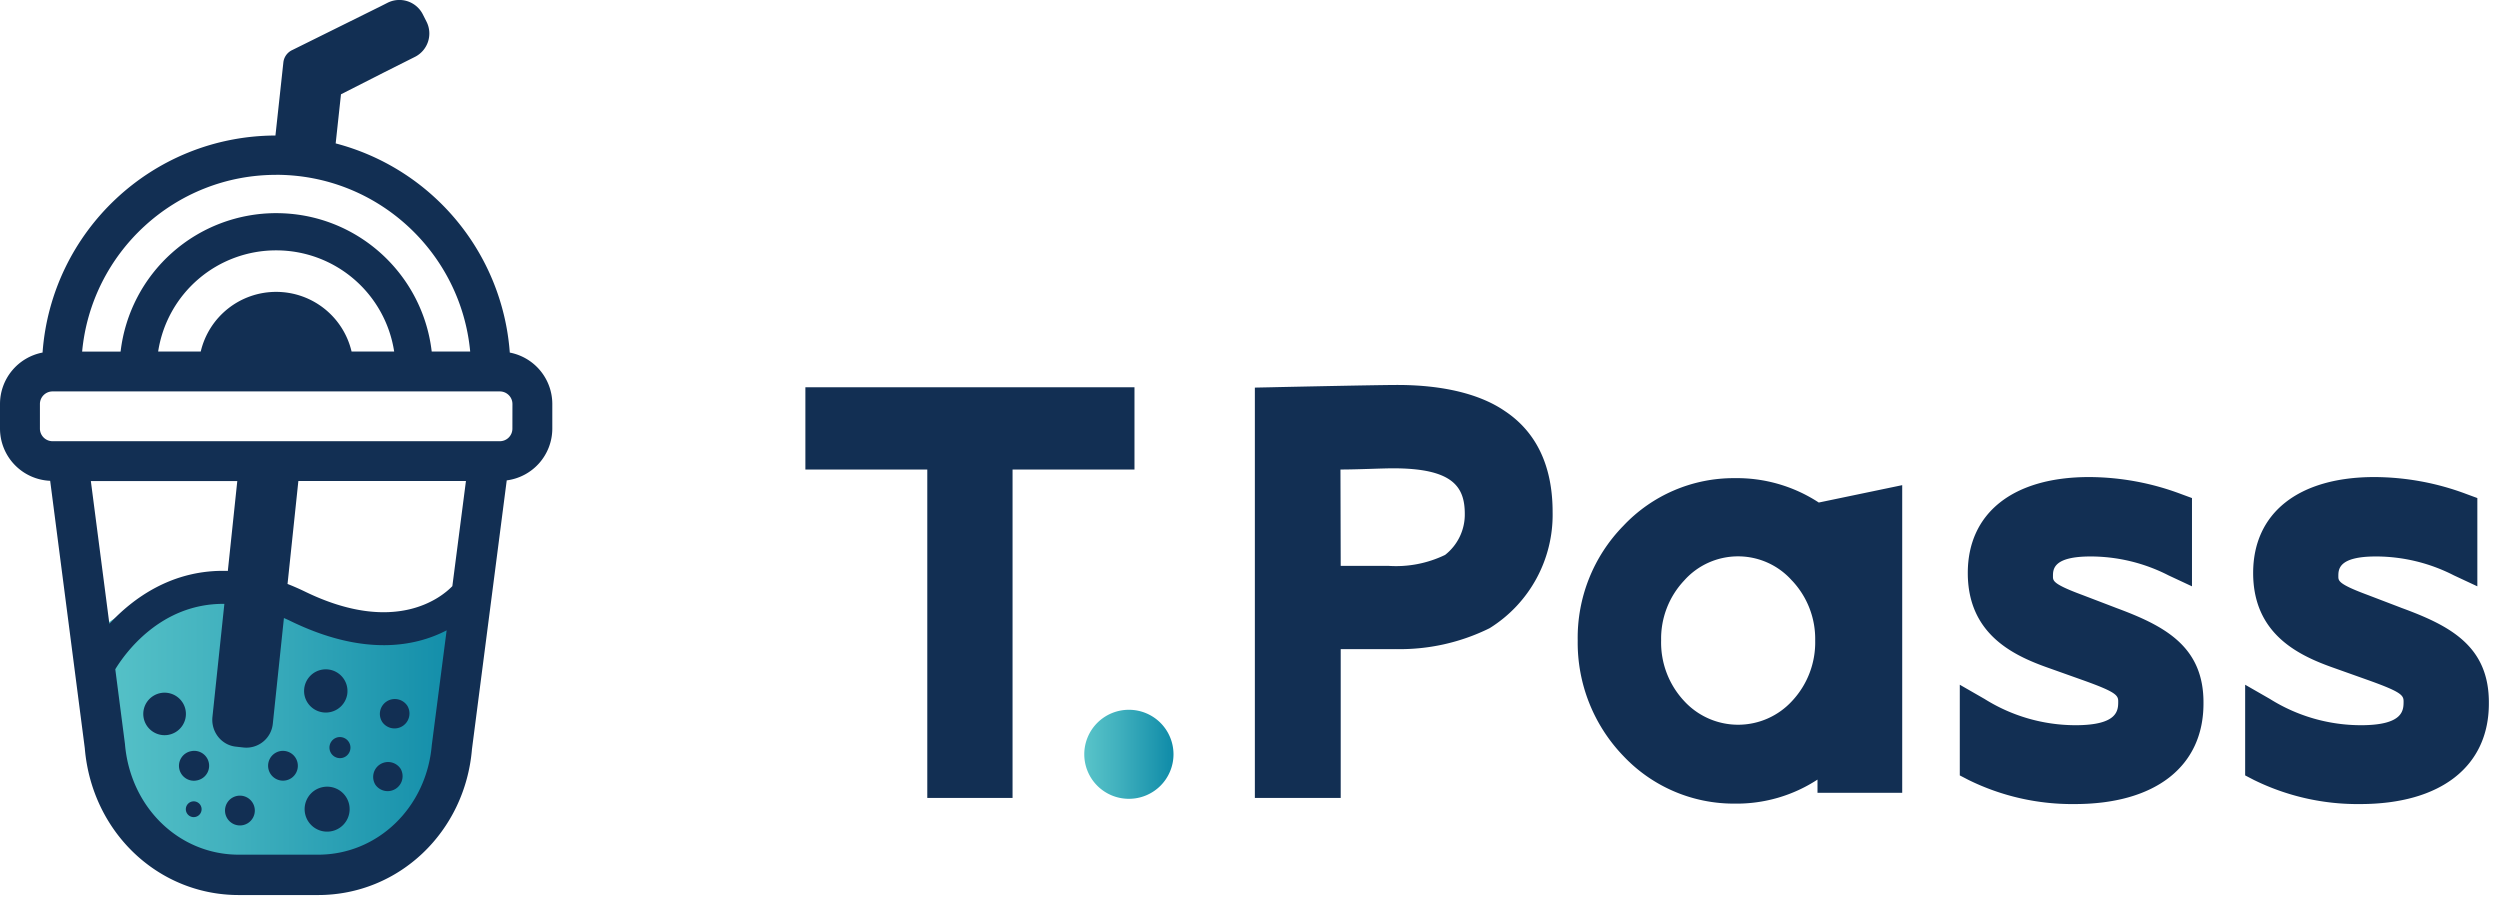
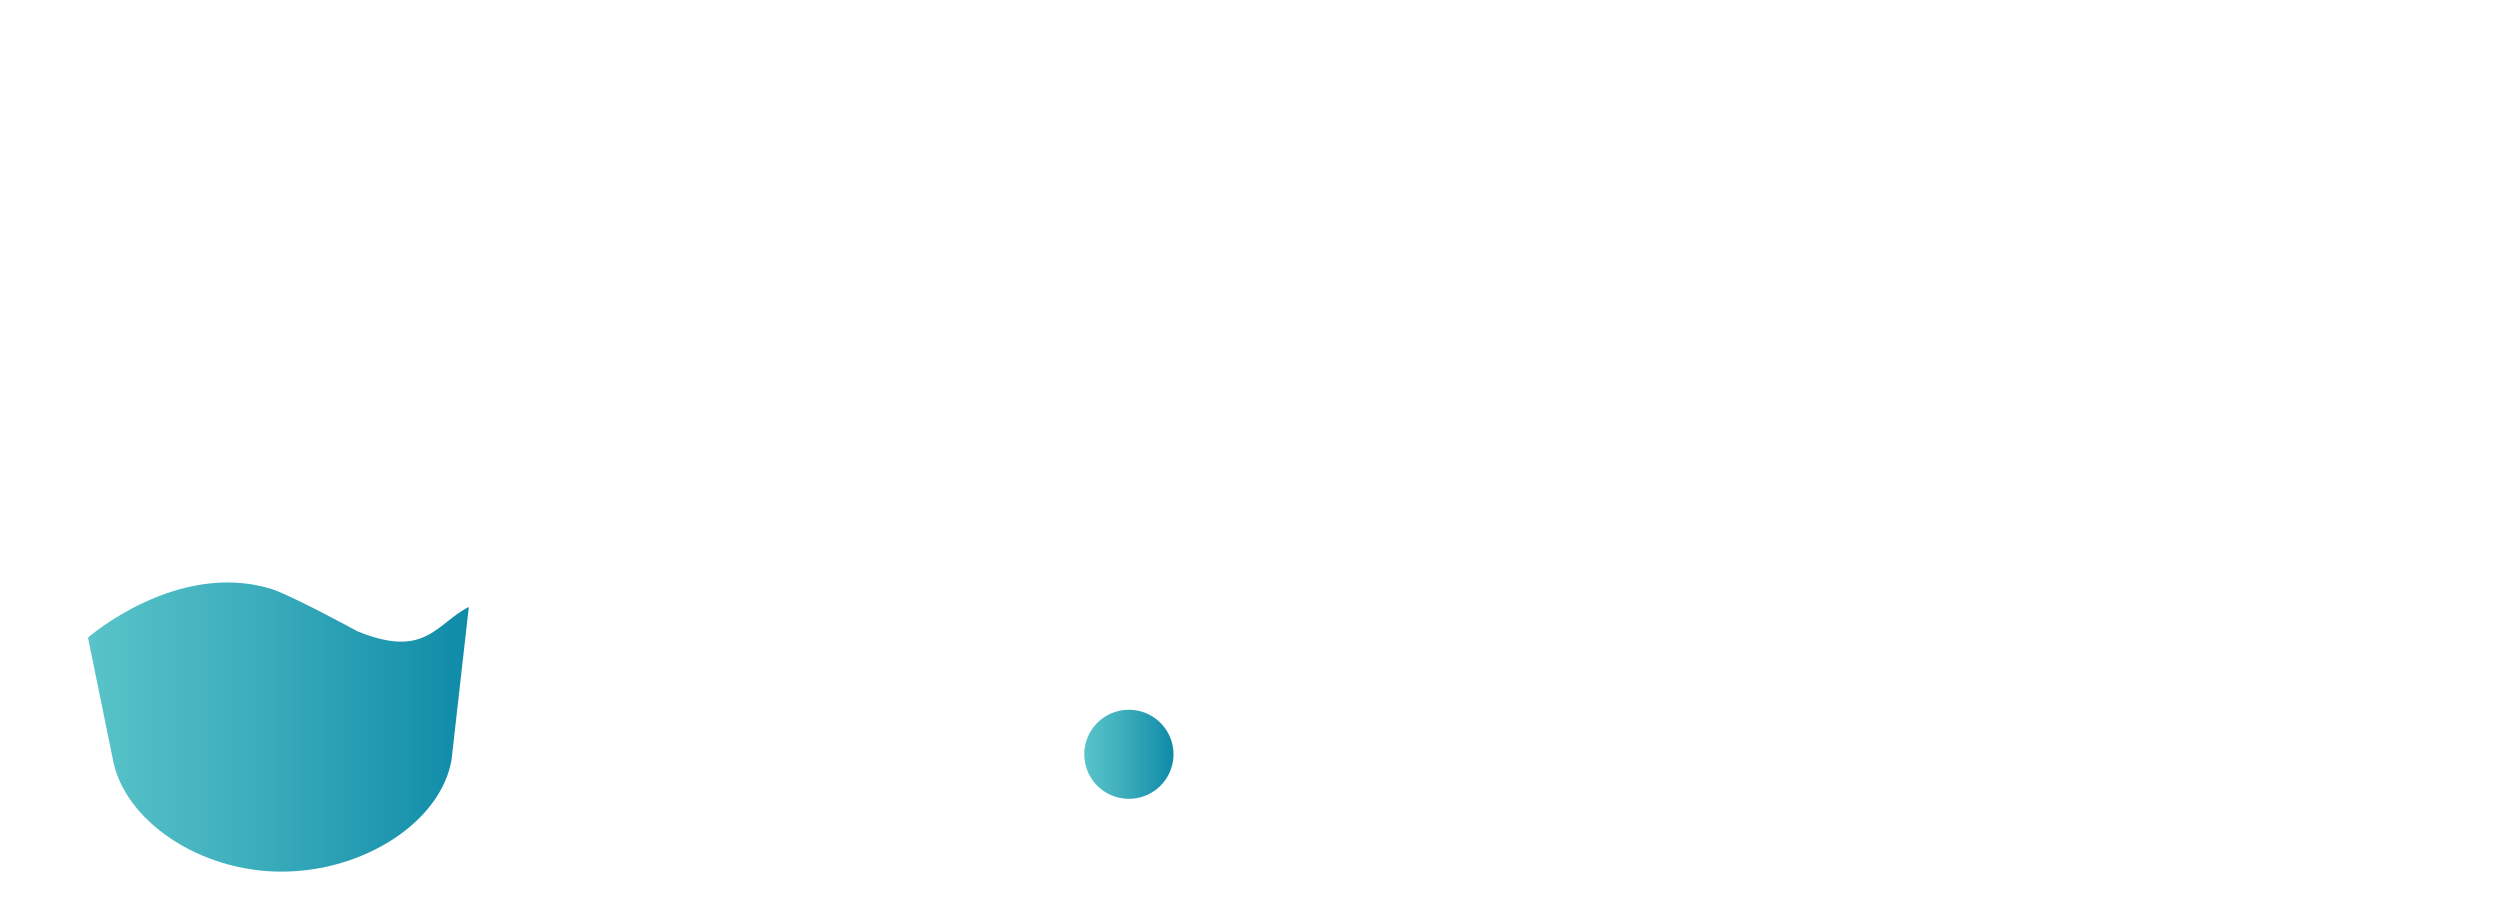
<svg xmlns="http://www.w3.org/2000/svg" width="130" height="47" fill="none">
-   <path fill="#122F53" d="M41.88 20.138v4.277h6.339v17.077h4.434V24.415h6.34v-4.277H41.879Zm36.376 1.24c-1.288-.888-3.215-1.36-5.593-1.36-1.071 0-6.35.114-6.572.12l-.838.017v21.337h4.464v-7.739h2.85a10.51 10.51 0 0 0 4.891-1.086 6.942 6.942 0 0 0 3.278-6.035c0-2.388-.832-4.156-2.48-5.254Zm-8.55 3.037c.872 0 2.188-.063 2.73-.063 3.101 0 3.733.95 3.733 2.372.01.831-.37 1.62-1.025 2.132a5.866 5.866 0 0 1-2.943.569h-2.484l-.013-5.01h.001Zm20.504.449a7.877 7.877 0 0 0-5.797 2.48 8.318 8.318 0 0 0-2.372 5.965 8.486 8.486 0 0 0 2.378 6.006 7.89 7.89 0 0 0 5.791 2.473 7.678 7.678 0 0 0 4.3-1.25v.687h4.405V25.228l-4.338.904a7.763 7.763 0 0 0-4.367-1.268Zm2.977 5.328a4.418 4.418 0 0 1 1.203 3.117 4.458 4.458 0 0 1-1.204 3.145 3.808 3.808 0 0 1-5.609 0 4.448 4.448 0 0 1-1.198-3.151 4.405 4.405 0 0 1 1.198-3.116c.71-.8 1.73-1.257 2.802-1.257 1.071 0 2.091.457 2.801 1.257l.006.005Zm16.817 1.405-1.71-.654c-1.54-.569-1.54-.74-1.54-.972 0-.364 0-1.035 1.962-1.035a8.904 8.904 0 0 1 4.047.983l1.22.57v-4.59l-.57-.21a13.712 13.712 0 0 0-4.783-.882c-3.945 0-6.305 1.866-6.305 4.988 0 3.122 2.281 4.242 4.036 4.879l1.836.654c1.779.631 1.95.807 1.95 1.137 0 .467 0 1.246-2.23 1.246a8.922 8.922 0 0 1-4.72-1.365l-1.288-.74v4.715l.462.24a12.2 12.2 0 0 0 5.518 1.25c4.19 0 6.692-1.956 6.692-5.226.029-2.997-2.058-4.056-4.577-4.987Zm14.84 0-1.71-.654c-1.54-.569-1.54-.74-1.54-.972 0-.364 0-1.035 1.961-1.035a8.904 8.904 0 0 1 4.047.983l1.22.57v-4.59l-.57-.21a13.712 13.712 0 0 0-4.783-.882c-3.945 0-6.305 1.866-6.305 4.988 0 3.122 2.281 4.242 4.036 4.879l1.836.654c1.779.631 1.95.807 1.95 1.137 0 .467 0 1.246-2.229 1.246a8.916 8.916 0 0 1-4.72-1.365l-1.289-.74v4.715l.462.24a12.2 12.2 0 0 0 5.518 1.25c4.19 0 6.693-1.956 6.693-5.226.028-2.997-2.03-4.056-4.578-4.987h.001Z" />
  <path fill="url(#a)" d="M58.702 41.538a2.317 2.317 0 0 0 2.32-2.315 2.317 2.317 0 0 0-2.32-2.314 2.317 2.317 0 0 0-2.32 2.314 2.317 2.317 0 0 0 2.32 2.315Z" />
  <path fill="url(#b)" d="M14.632 45.325c4.323 0 8.292-2.607 8.848-5.811l.899-7.952c-1.688.847-2.232 2.722-5.789 1.266 0 0-3.517-1.914-4.498-2.21-4.866-1.48-9.471 2.482-9.515 2.543l1.278 6.26c.562 3.239 4.502 5.904 8.777 5.904Z" />
-   <path fill="#122F53" d="M26.509 18.334a12.17 12.17 0 0 0-9.054-10.877l.276-2.553 2.196-1.117.087-.044 1.559-.783a1.362 1.362 0 0 0 .607-1.831L21.988.75a1.366 1.366 0 0 0-1.836-.605l-.47.238-.035.016-4.446 2.202a.805.805 0 0 0-.466.645l-.412 3.801C7.9 7.068 2.67 12.042 2.213 18.333A2.725 2.725 0 0 0 0 21.007v1.28a2.723 2.723 0 0 0 2.609 2.715l1.8 13.904c.362 4.352 3.805 7.636 8.006 7.636h4.126c4.201 0 7.643-3.282 8.001-7.587L26.35 24.98a2.72 2.72 0 0 0 2.37-2.689v-1.28a2.726 2.726 0 0 0-2.211-2.677ZM14.36 9.09c5.277 0 9.61 4.047 10.09 9.191h-2.001c-.47-4.049-3.904-7.197-8.086-7.197a8.145 8.145 0 0 0-8.092 7.198h-2c.478-5.144 4.81-9.19 10.09-9.19V9.09Zm6.137 9.191h-2.215a4.025 4.025 0 0 0-3.922-3.103 4.025 4.025 0 0 0-3.922 3.103H8.224a6.2 6.2 0 0 1 6.136-5.262 6.203 6.203 0 0 1 6.137 5.262ZM5.687 32.436l-.963-7.422h7.615l-.492 4.674c-2.894-.095-4.947 1.44-6.16 2.748Zm16.767 6.295c-.27 3.257-2.814 5.712-5.913 5.712h-4.126c-3.1 0-5.643-2.455-5.918-5.762l-.502-3.88c.459-.758 2.32-3.433 5.672-3.4l-.62 5.879c-.08.768.461 1.462 1.212 1.545l.422.047a1.383 1.383 0 0 0 1.506-1.245l.577-5.49c.11.05.216.094.327.149 3.863 1.886 6.546 1.318 8.134.491l-.77 5.954Zm1.068-8.252c-.52.54-2.928 2.596-7.68.276a12.8 12.8 0 0 0-.89-.389l.563-5.354h8.714l-.707 5.468Zm3.123-8.194a.654.654 0 0 1-.655.658H2.733a.657.657 0 0 1-.657-.655v-1.28c0-.361.295-.654.657-.654H25.99c.363 0 .656.293.657.654l-.002 1.277Z" />
-   <path fill="#122F53" d="M16.763 40.934a1.167 1.167 0 0 0-.896 1.387 1.17 1.17 0 0 0 2.288-.491 1.169 1.169 0 0 0-1.392-.896Zm.842-2.603a.549.549 0 1 0 .232 1.07.549.549 0 0 0-.232-1.069Zm-7.594 3.344a.41.41 0 1 0 .173.8.41.41 0 0 0-.173-.8Zm4.54-2.613a.775.775 0 1 0 .607 1.394.776.776 0 0 0-.608-1.394Zm-4.616 0a.775.775 0 1 0 .33 1.514.774.774 0 1 0-.33-1.514Zm7.244-2.035a1.13 1.13 0 0 0 .873-.9 1.128 1.128 0 1 0-2.215.039 1.13 1.13 0 0 0 1.343.861Zm-5.114 4.464a.774.774 0 1 0 .822 1.314.774.774 0 1 0-.822-1.313v-.001Zm7.807-3.955a.777.777 0 0 0 1.317-.823.778.778 0 0 0-1.416.238.77.77 0 0 0 .1.585Zm-.102 2.207a.773.773 0 0 0-.247 1.067.777.777 0 0 0 1.317-.82.778.778 0 0 0-1.07-.247ZM9.498 36.538a1.11 1.11 0 0 0-1.527-.35 1.104 1.104 0 0 0-.352 1.523 1.11 1.11 0 0 0 2.02-.338 1.104 1.104 0 0 0-.141-.836v.001Z" />
  <defs>
    <linearGradient id="a" x1="56.388" x2="61.022" y1="39.223" y2="39.223" gradientUnits="userSpaceOnUse">
      <stop stop-color="#59C4C9" />
      <stop offset=".37" stop-color="#41B1BE" />
      <stop offset="1" stop-color="#0F8BA8" />
    </linearGradient>
    <linearGradient id="b" x1="4.577" x2="24.378" y1="37.806" y2="37.806" gradientUnits="userSpaceOnUse">
      <stop stop-color="#59C4C9" />
      <stop offset=".37" stop-color="#41B1BE" />
      <stop offset="1" stop-color="#0F8BA8" />
    </linearGradient>
  </defs>
</svg>